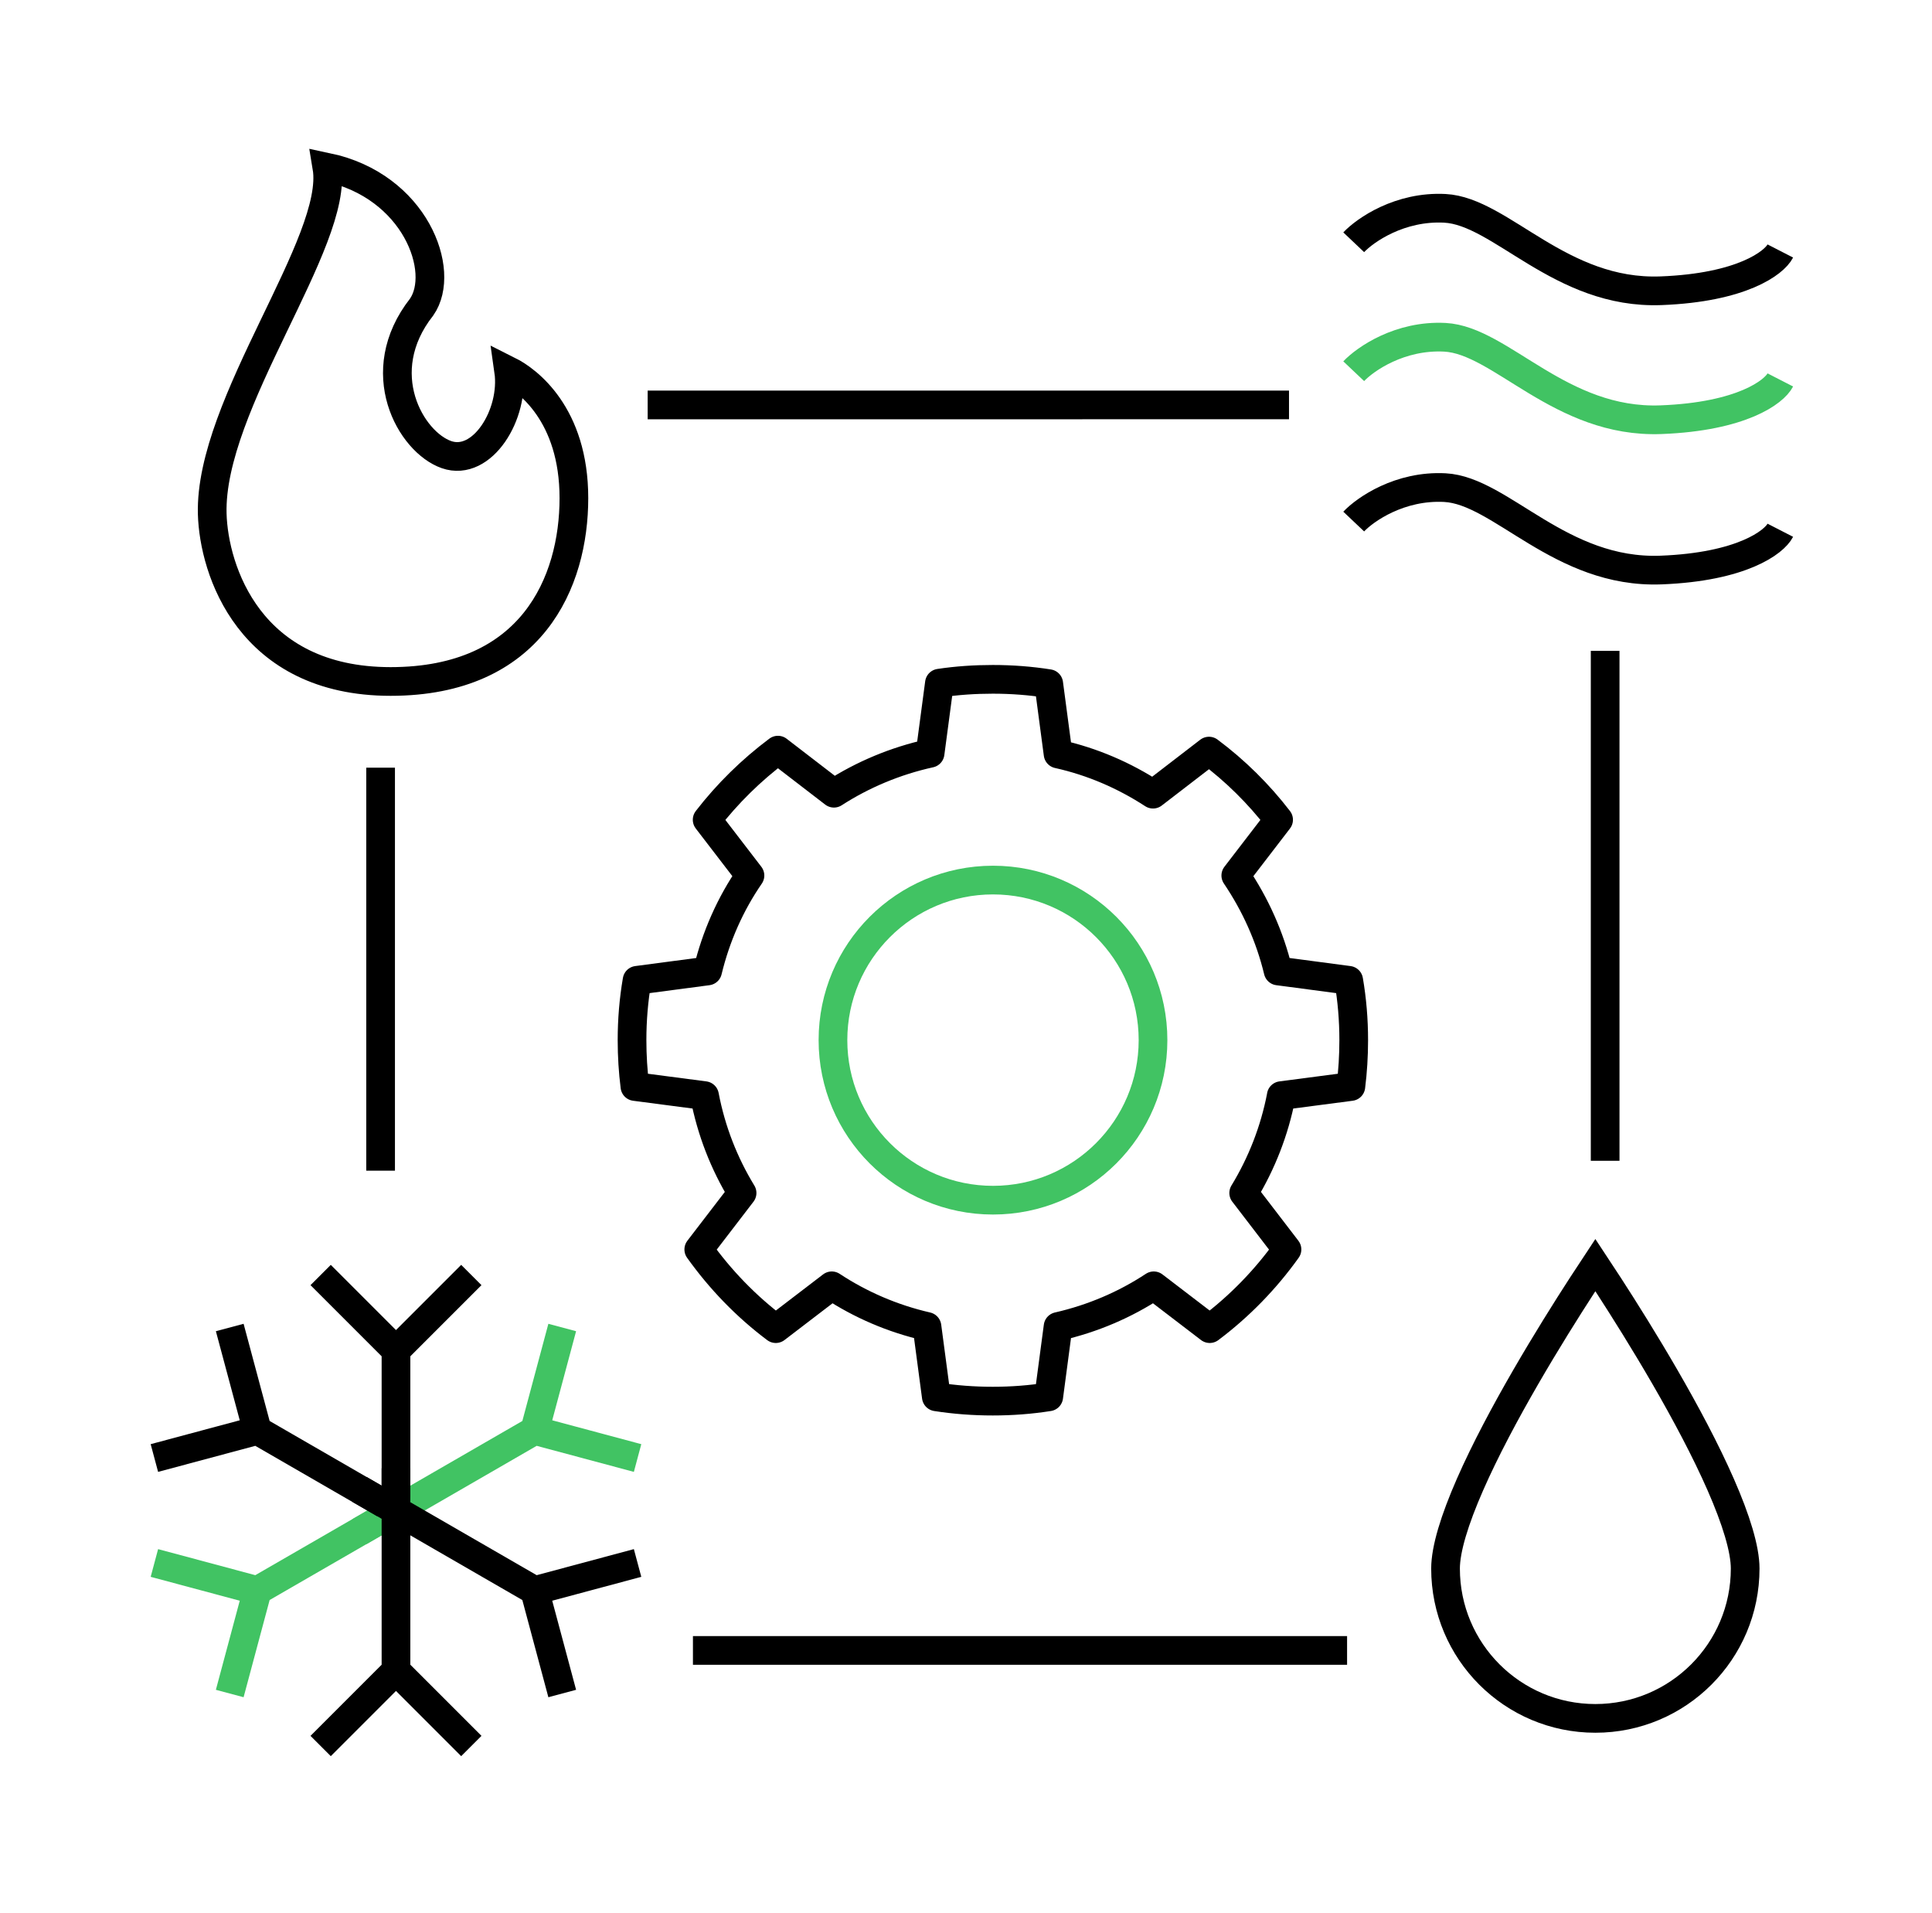
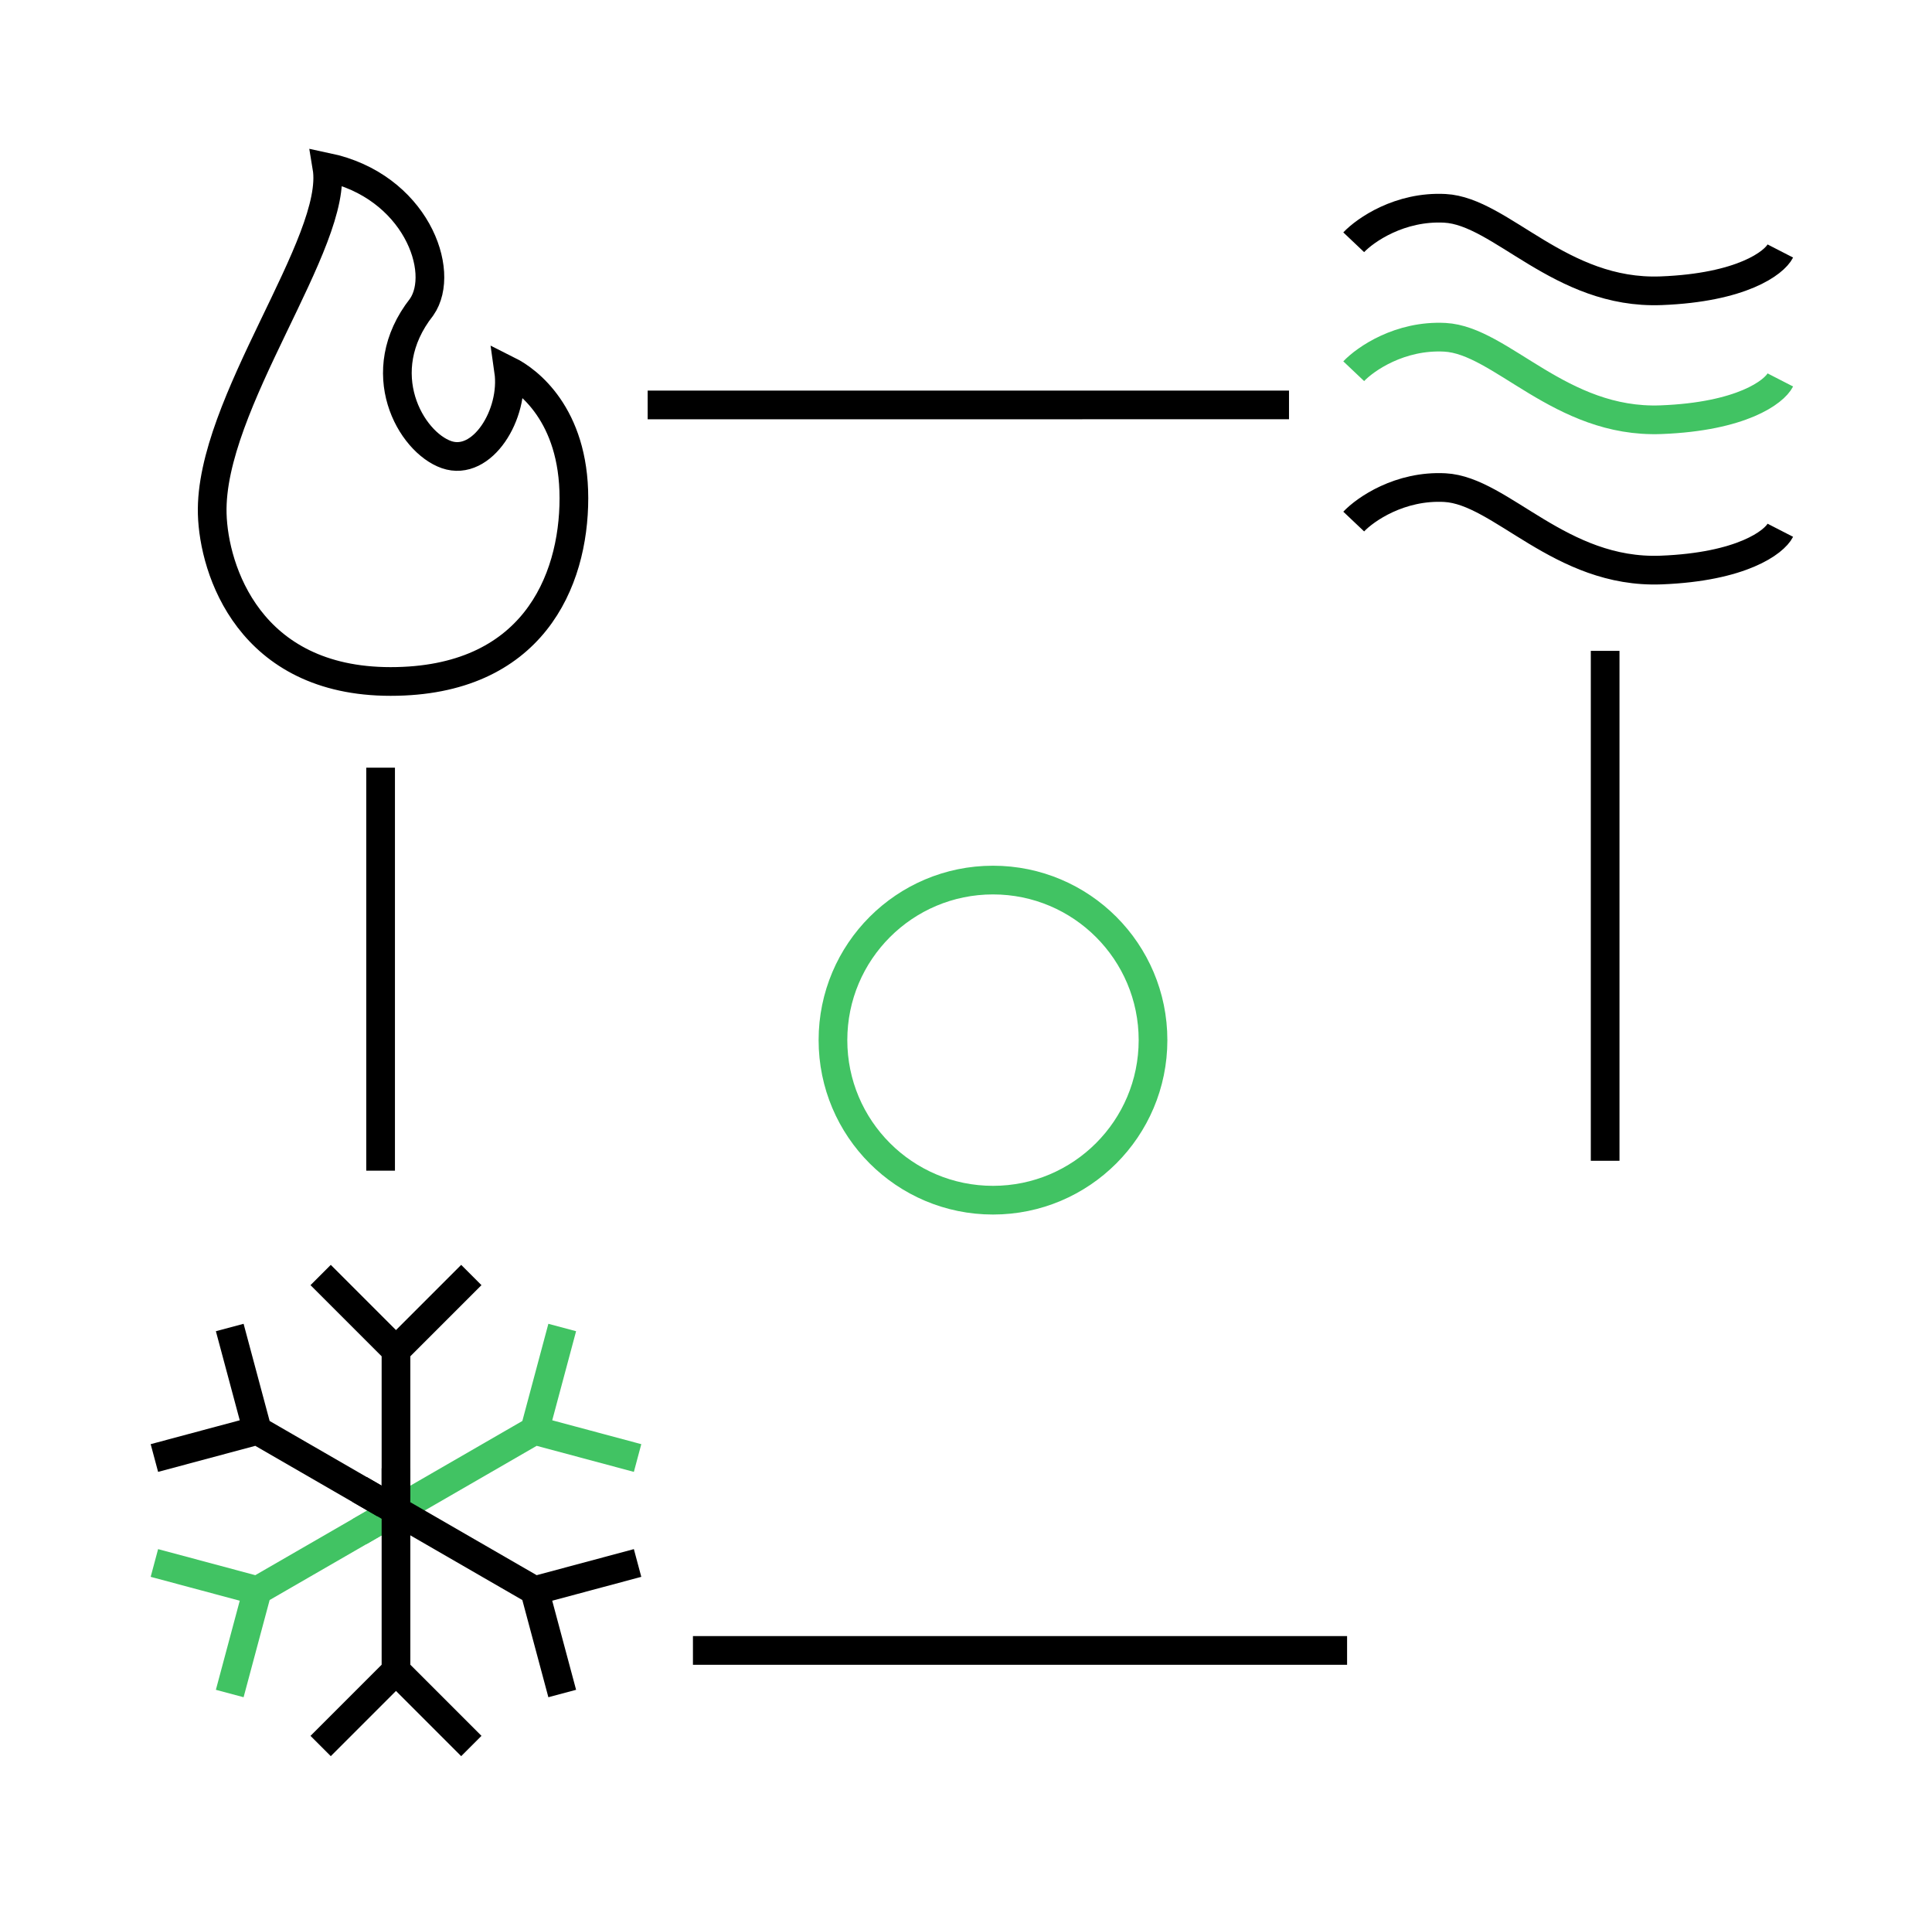
<svg xmlns="http://www.w3.org/2000/svg" width="101" height="100" viewBox="0 0 101 100" fill="none">
  <path d="M70.422 86.265H36.225M83.913 60.673V34.02M67.386 21.164L33.858 21.165M19.897 61.191V40.125" stroke="black" stroke-width="1.5" />
  <path d="M12.01 88.518L13.452 83.137M13.452 83.137L8.071 81.695M13.452 83.137L20.098 79.3" stroke="#41C363" stroke-width="1.5" />
  <path d="M33.331 76.209L27.951 74.767M27.951 74.767L29.392 69.387M27.951 74.767L18.788 80.058" stroke="#41C363" stroke-width="1.5" />
  <path d="M16.762 66.643L20.701 70.581M20.701 70.581L24.64 66.643M20.701 70.581V78.256" stroke="black" stroke-width="1.5" />
  <path d="M16.762 91.262L20.701 87.323M20.701 87.323L24.64 91.262M20.701 87.323V76.743" stroke="black" stroke-width="1.5" />
  <path d="M8.071 76.209L13.452 74.767M13.452 74.767L12.01 69.387M13.452 74.767L20.098 78.605" stroke="black" stroke-width="1.5" />
  <path d="M29.392 88.518L27.95 83.137M27.95 83.137L33.331 81.695M27.95 83.137L18.788 77.847" stroke="black" stroke-width="1.5" />
  <path d="M11.095 26.864C10.934 21.114 17.739 12.637 17.089 8.738C21.718 9.713 23.342 14.18 22.043 16.048C19.363 19.459 21.474 23.113 23.342 23.763C25.21 24.413 26.916 21.651 26.591 19.377C27.565 19.865 30.002 21.651 30.002 26.037C30.002 30.422 27.809 35.62 20.419 35.62C13.028 35.62 11.178 29.788 11.095 26.864Z" stroke="black" stroke-width="1.5" />
  <path d="M70.769 12.663C71.377 12.021 73.181 10.768 75.533 10.889C78.473 11.041 81.565 15.4 86.837 15.197C91.054 15.035 92.75 13.744 93.071 13.119" stroke="black" stroke-width="1.5" />
  <path d="M70.769 27.261C71.377 26.619 73.181 25.365 75.533 25.487C78.473 25.639 81.565 29.997 86.837 29.795C91.054 29.632 92.75 28.341 93.071 27.716" stroke="black" stroke-width="1.5" />
  <path d="M70.769 19.403C71.377 18.761 73.181 17.508 75.533 17.629C78.473 17.781 81.565 22.14 86.837 21.937C91.054 21.775 92.75 20.484 93.071 19.859" stroke="#41C363" stroke-width="1.5" />
-   <path d="M91.233 81.986C91.233 86.312 87.727 89.818 83.401 89.818C79.075 89.818 75.569 86.312 75.569 81.986C75.569 80.971 76.044 79.429 76.847 77.599C77.635 75.8 78.693 73.824 79.759 71.981C80.824 70.14 81.889 68.445 82.69 67.209C82.961 66.79 83.202 66.424 83.401 66.123C83.6 66.424 83.841 66.79 84.112 67.209C84.912 68.445 85.978 70.14 87.043 71.981C88.109 73.824 89.166 75.8 89.955 77.599C90.758 79.429 91.233 80.971 91.233 81.986Z" stroke="black" stroke-width="1.5" />
-   <path d="M66.98 57.279C66.63 59.105 65.954 60.818 65.017 62.356L67.28 65.307C66.154 66.883 64.791 68.283 63.241 69.446L60.315 67.208C58.814 68.196 57.126 68.921 55.313 69.334L54.825 73.01C53.875 73.16 52.899 73.235 51.899 73.235C50.898 73.235 49.911 73.16 48.948 73.01L48.46 69.334C46.659 68.921 44.984 68.196 43.483 67.208L40.557 69.446C39.006 68.283 37.656 66.883 36.53 65.307L38.794 62.356C37.856 60.818 37.181 59.105 36.831 57.267L33.192 56.791C33.092 56.004 33.041 55.191 33.041 54.365C33.041 53.302 33.129 52.264 33.304 51.239L36.993 50.751C37.431 48.938 38.181 47.25 39.206 45.762L36.968 42.848C38.031 41.473 39.282 40.247 40.669 39.209L43.596 41.46C45.109 40.485 46.809 39.772 48.623 39.372L49.11 35.708C50.023 35.57 50.961 35.508 51.899 35.508C52.899 35.508 53.875 35.583 54.825 35.733L55.313 39.409C57.113 39.809 58.777 40.535 60.277 41.51L63.203 39.259C64.579 40.285 65.804 41.498 66.842 42.848L64.604 45.762C65.617 47.263 66.38 48.938 66.817 50.751L70.506 51.239C70.681 52.252 70.769 53.302 70.769 54.365C70.769 55.191 70.719 56.004 70.619 56.791L66.98 57.267V57.279Z" stroke="black" stroke-width="1.5" stroke-linecap="round" stroke-linejoin="round" />
  <path d="M51.911 62.732C56.532 62.732 60.277 58.986 60.277 54.366C60.277 49.745 56.532 46 51.911 46C47.291 46 43.545 49.745 43.545 54.366C43.545 58.986 47.291 62.732 51.911 62.732Z" stroke="#41C363" stroke-width="1.5" stroke-linecap="round" stroke-linejoin="round" />
</svg>